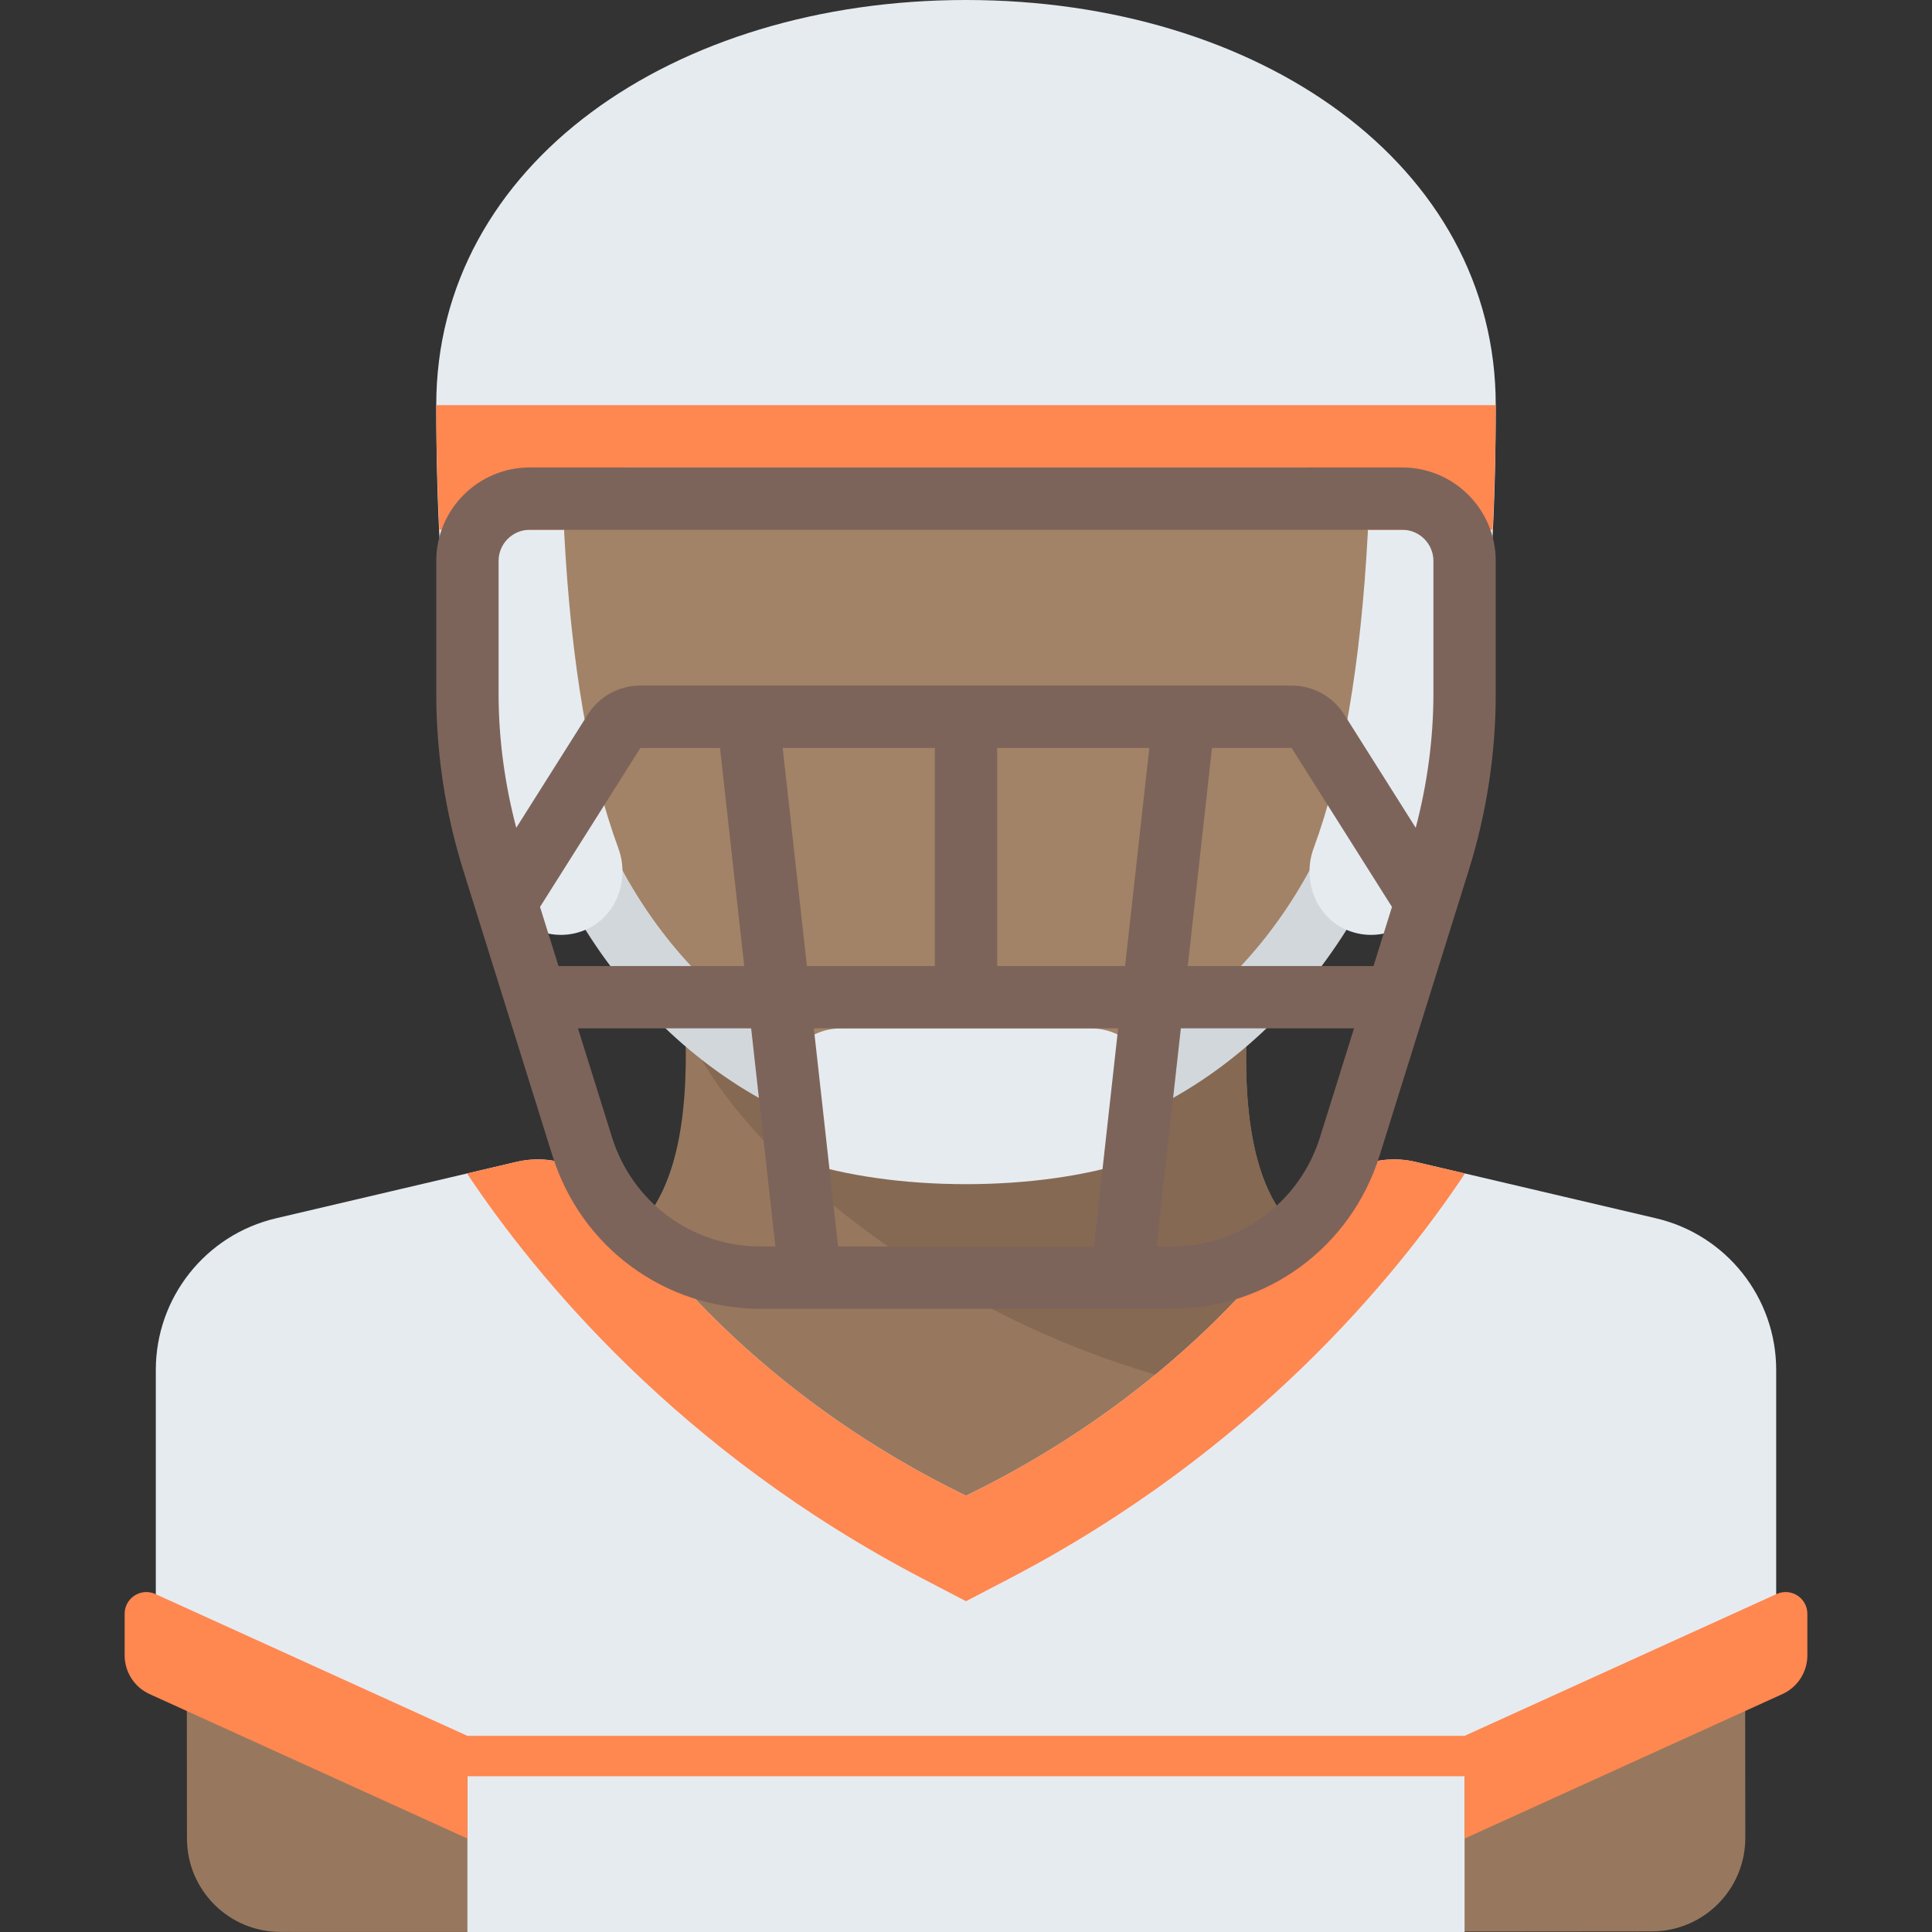
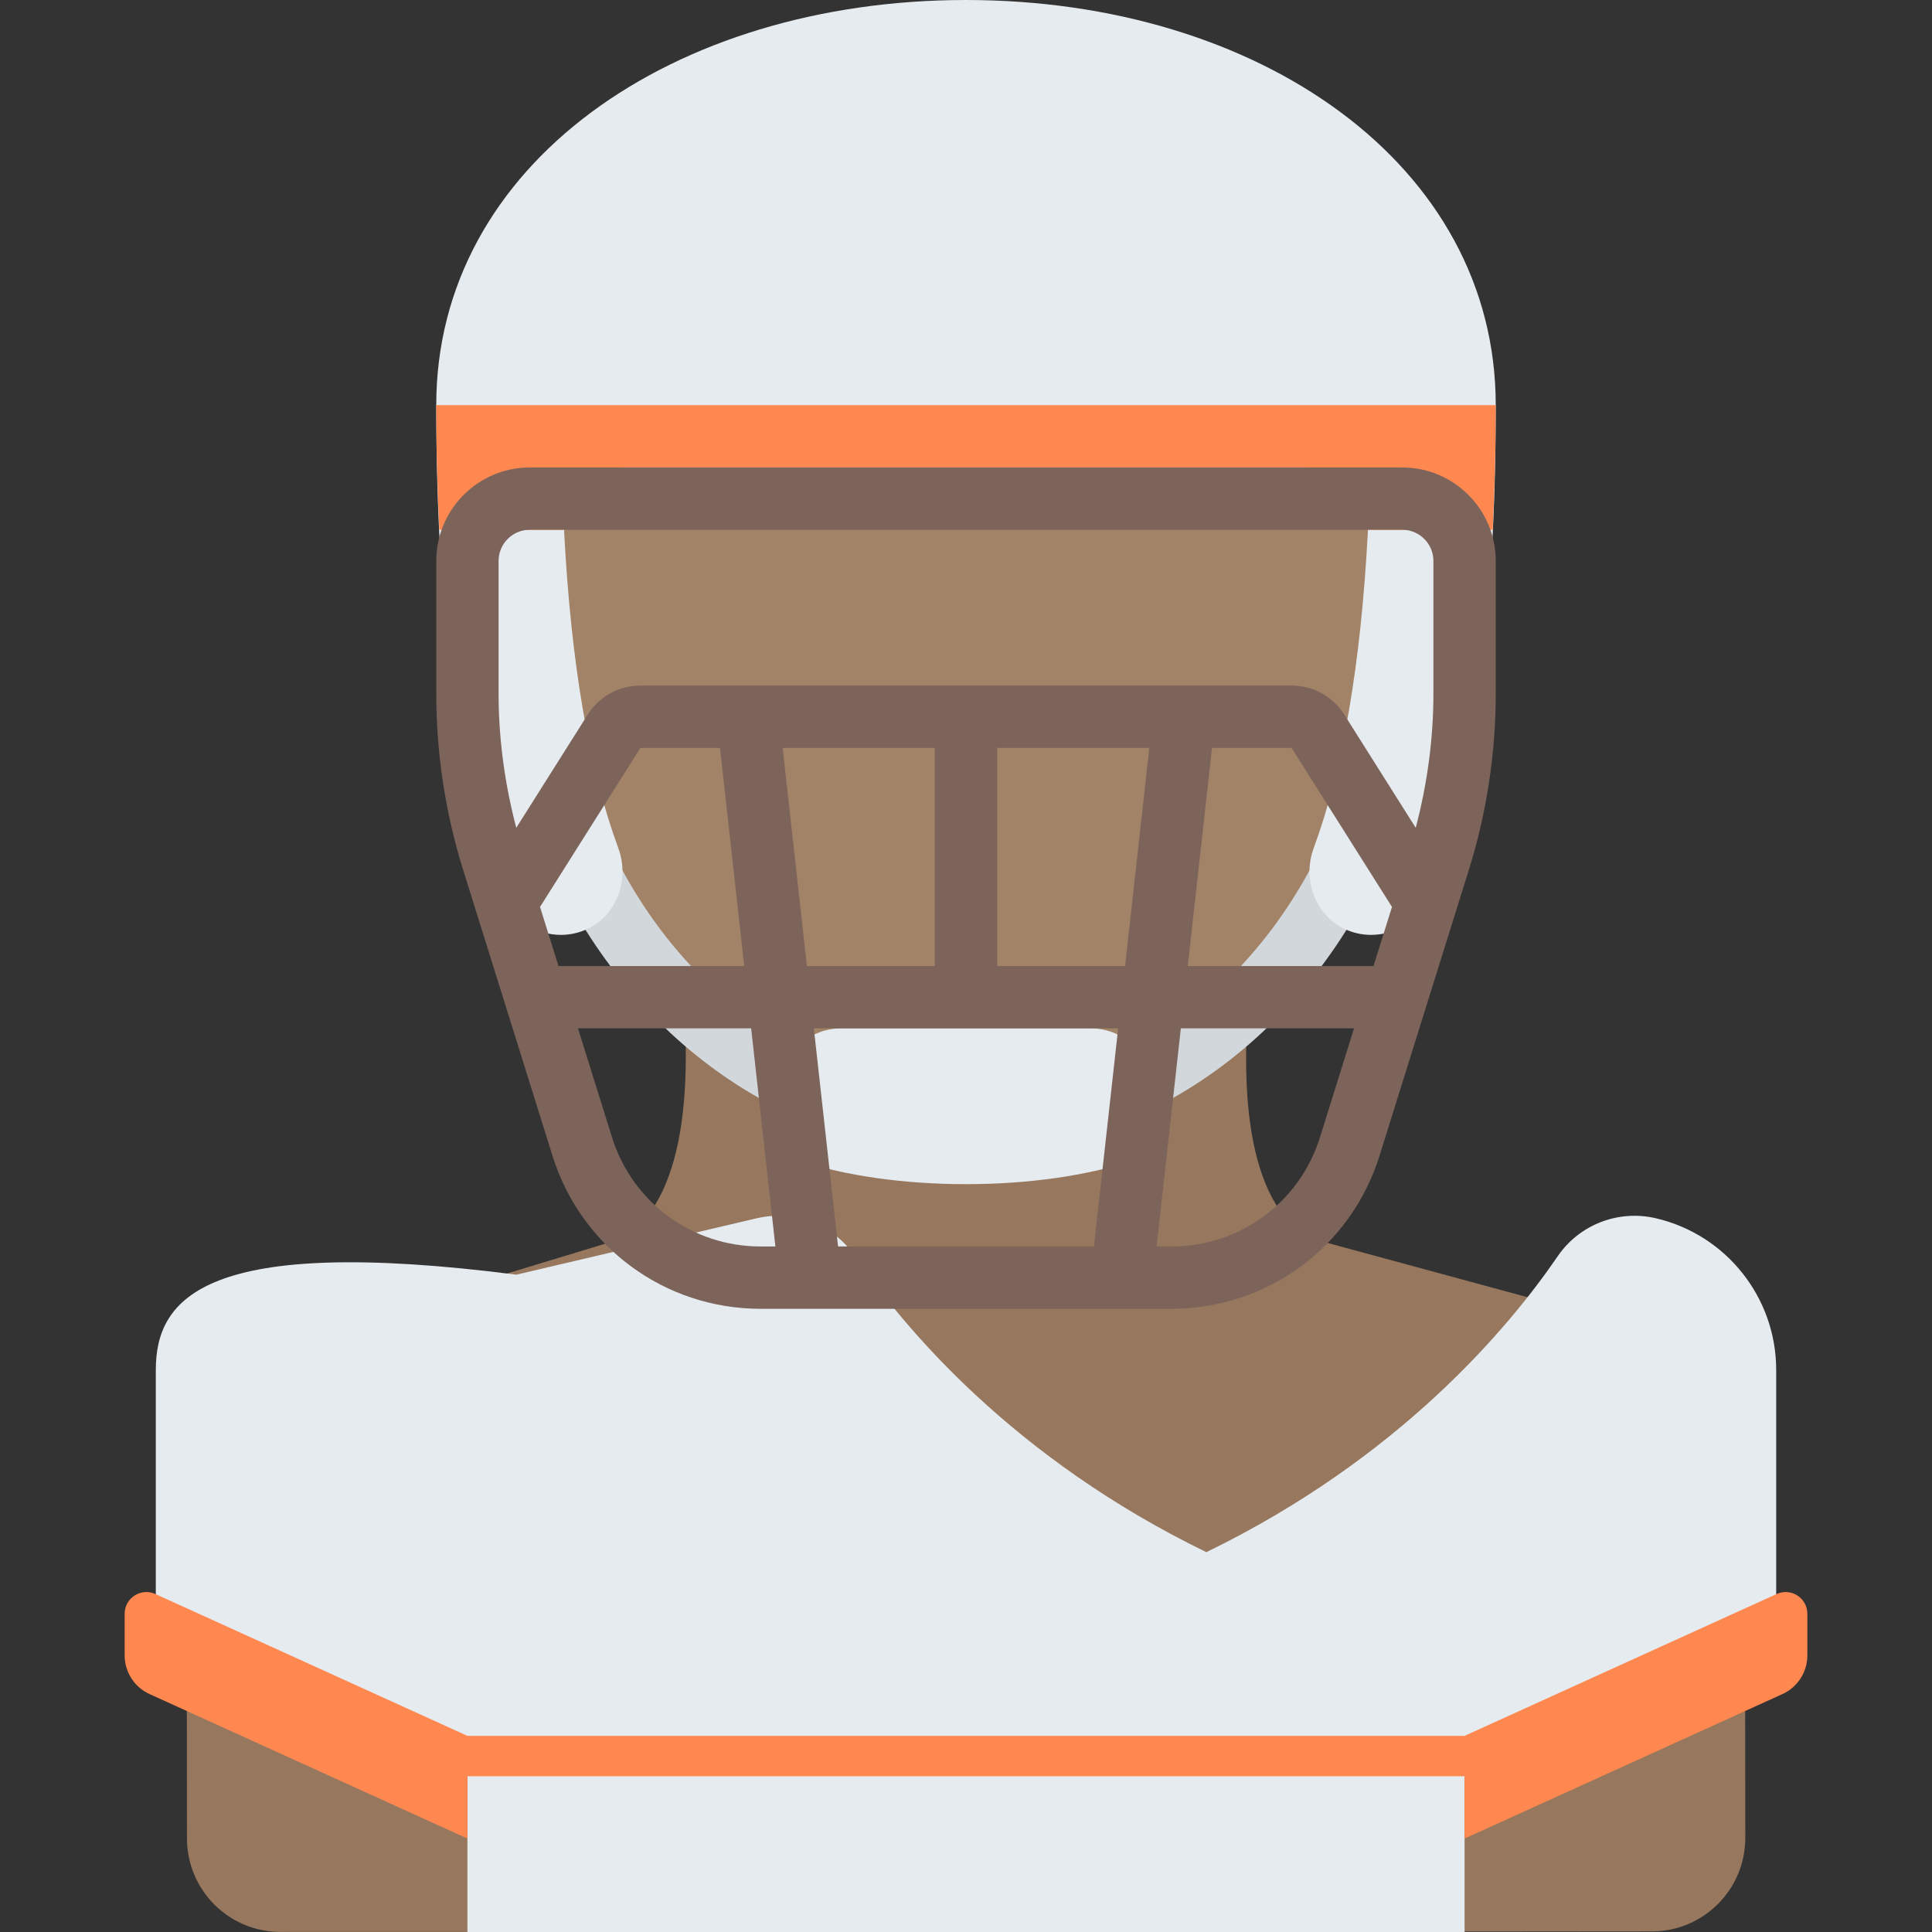
<svg xmlns="http://www.w3.org/2000/svg" height="800px" width="800px" version="1.1" id="Layer_1" viewBox="0 0 496 496" xml:space="preserve">
  <rect x="0" y="0" width="496" height="496" fill="#333333" stroke="none" />
  <g>
    <path style="fill:#97785E;" d="M448,399.223c-0.024-28.153-10.453-52.985-37.388-61.177l-74.799-20.308l-0.273,0.221l0.132-0.148   C317.781,306.293,320,272.009,320,264.009h-0.298C346.659,234.839,360,190.594,360,152.077c0-64.065-50.144-88-112-88   s-112,23.935-112,88c0,38.517,13.341,82.762,40.298,111.932H176c0,8,2,42.284-15.89,53.803l0.444,0.496l-0.522-0.422   l-66.823,20.259c-26.922,8.237-45.299,33.1-45.276,61.253L48,472c0.011,13.255,10.765,23.991,24.02,23.98L248.078,496l176.01-0.155   c13.255-0.011,23.991-10.765,23.98-24.02L448,399.223z" />
-     <path style="fill:#856953;" d="M336,360.009l-0.329-42.197C317.781,306.293,320,272.009,320,264.009H176   C192.333,302.342,263,355.009,336,360.009z" />
    <path style="fill:#A28367;" d="M360,152.077c0,64.065-36.889,144-112,144s-112-79.935-112-144s50.144-88,112-88   S360,88.012,360,152.077z" />
    <path style="fill:#D2D7DC;" d="M339.911,216.009c-17.469,38.018-52.091,64-91.911,64s-74.442-25.982-91.911-64h-17.318   c18.879,47.103,60.687,80,109.229,80s90.35-32.897,109.229-80H339.911z" />
    <path style="fill:#E6EBF0;" d="M248,0c-75.111,0-136,42.153-136,104.009c0,53.988,5.566,95.078,17.02,125.617   c2.406,6.426,8.504,10.387,14.984,10.387c2.312,0,4.678-0.505,6.941-1.59c7.532-3.61,10.696-12.824,7.802-20.659   c-7.472-20.226-12.114-47.354-13.895-80.856c-0.487-9.155,6.834-16.899,16.003-16.899h174.29c9.168,0,16.489,7.744,16.003,16.899   c-1.781,33.501-6.422,60.63-13.895,80.856c-2.894,7.835,0.27,17.049,7.802,20.659c2.263,1.085,4.629,1.59,6.941,1.59   c6.48,0,12.578-3.965,14.984-10.387C378.434,199.087,384,157.997,384,104.009C384,42.153,323.111,0,248,0z" />
    <path style="fill:#FF8750;" d="M144.898,136.009c0.028-8.751,7.095-16,15.957-16h174.29c8.861,0,15.928,7.249,15.957,16h32.11   c0.487-10.163,0.789-20.736,0.789-32H112c0,11.264,0.301,21.837,0.789,32H144.898z" />
    <path style="fill:#E6EBF0;" d="M200,290.433c0,3.518,2.281,6.577,5.626,7.666c11.282,3.672,26.101,5.91,42.374,5.91   s31.092-2.238,42.374-5.91c3.345-1.089,5.626-4.148,5.626-7.666v-10.424c0-8.837-7.163-16-16-16h-64c-8.837,0-16,7.163-16,16   V290.433z" />
-     <path style="fill:#E6EBF0;" d="M425.136,312.768l-61.705-14.476c-9.642-2.262-19.645,1.587-25.238,9.76   c-12.662,18.499-40.671,51.883-90.193,75.957c-49.522-24.073-77.531-57.458-90.193-75.957c-5.594-8.173-15.596-12.022-25.238-9.76   l-61.705,14.476C52.783,317.01,40,333.139,40,351.71v64.298l80,40V496h128h128v-39.991l80-40V351.71   C456,333.139,443.217,317.01,425.136,312.768z" />
-     <path style="fill:#FF8750;" d="M363.432,298.292c-9.642-2.262-19.645,1.587-25.238,9.76   c-12.662,18.499-40.671,51.883-90.193,75.957c-49.522-24.073-77.531-57.458-90.193-75.957c-5.594-8.173-15.596-12.022-25.238-9.76   l-12.674,2.973c17.644,26.477,54.429,71.406,117.012,104.025L248,411.075l11.094-5.785   c62.583-32.619,99.368-77.548,117.012-104.025L363.432,298.292z" />
+     <path style="fill:#E6EBF0;" d="M425.136,312.768c-9.642-2.262-19.645,1.587-25.238,9.76   c-12.662,18.499-40.671,51.883-90.193,75.957c-49.522-24.073-77.531-57.458-90.193-75.957c-5.594-8.173-15.596-12.022-25.238-9.76   l-61.705,14.476C52.783,317.01,40,333.139,40,351.71v64.298l80,40V496h128h128v-39.991l80-40V351.71   C456,333.139,443.217,317.01,425.136,312.768z" />
    <path style="fill:#7D645A;" d="M360,120.009H136c-13.234,0-24,10.766-24,24v34.023c0,15.391,2.328,30.645,6.918,45.34l22.918,73.34   c7.344,23.504,28.828,39.297,53.453,39.297h105.422c24.625,0,46.109-15.793,53.453-39.297l22.918-73.34   c4.59-14.695,6.918-29.949,6.918-45.34v-34.023C384,130.774,373.234,120.009,360,120.009z M128,144.009c0-4.41,3.59-8,8-8h224   c4.41,0,8,3.59,8,8v34.023c0,11.666-1.585,23.228-4.541,34.488l-18.334-29.047c-2.949-4.676-8.008-7.465-13.535-7.465H164.41   c-5.527,0-10.586,2.789-13.531,7.461l-18.338,29.051c-2.956-11.26-4.541-22.822-4.541-34.489V144.009z M138.64,232.835   l25.77-40.826h20.432l6.222,56h-47.682L138.64,232.835z M200.936,192.009H240v56h-32.842L200.936,192.009z M287.064,264.009   l-6.222,56h-65.684l-6.222-56H287.064z M256,248.009v-56h39.064l-6.222,56H256z M311.158,192.009h20.432l25.77,40.826   l-4.742,15.174h-47.682L311.158,192.009z M157.109,291.938l-8.728-27.93h44.46l6.222,56h-3.775   C177.699,320.009,162.355,308.728,157.109,291.938z M338.891,291.938c-5.246,16.789-20.59,28.07-38.18,28.07h-3.775l6.222-56h44.46   L338.891,291.938z" />
    <path style="fill:#FF8750;" d="M456.115,409.227L376,445.644H120l-80.115-36.417c-3.692-1.678-7.885,1.021-7.885,5.077v10.676   c0,4.281,2.502,8.166,6.399,9.938L120,472.009v-16h256v16l81.601-37.092c3.897-1.771,6.399-5.657,6.399-9.938v-10.676   C464,410.247,459.808,407.548,456.115,409.227z" />
  </g>
</svg>